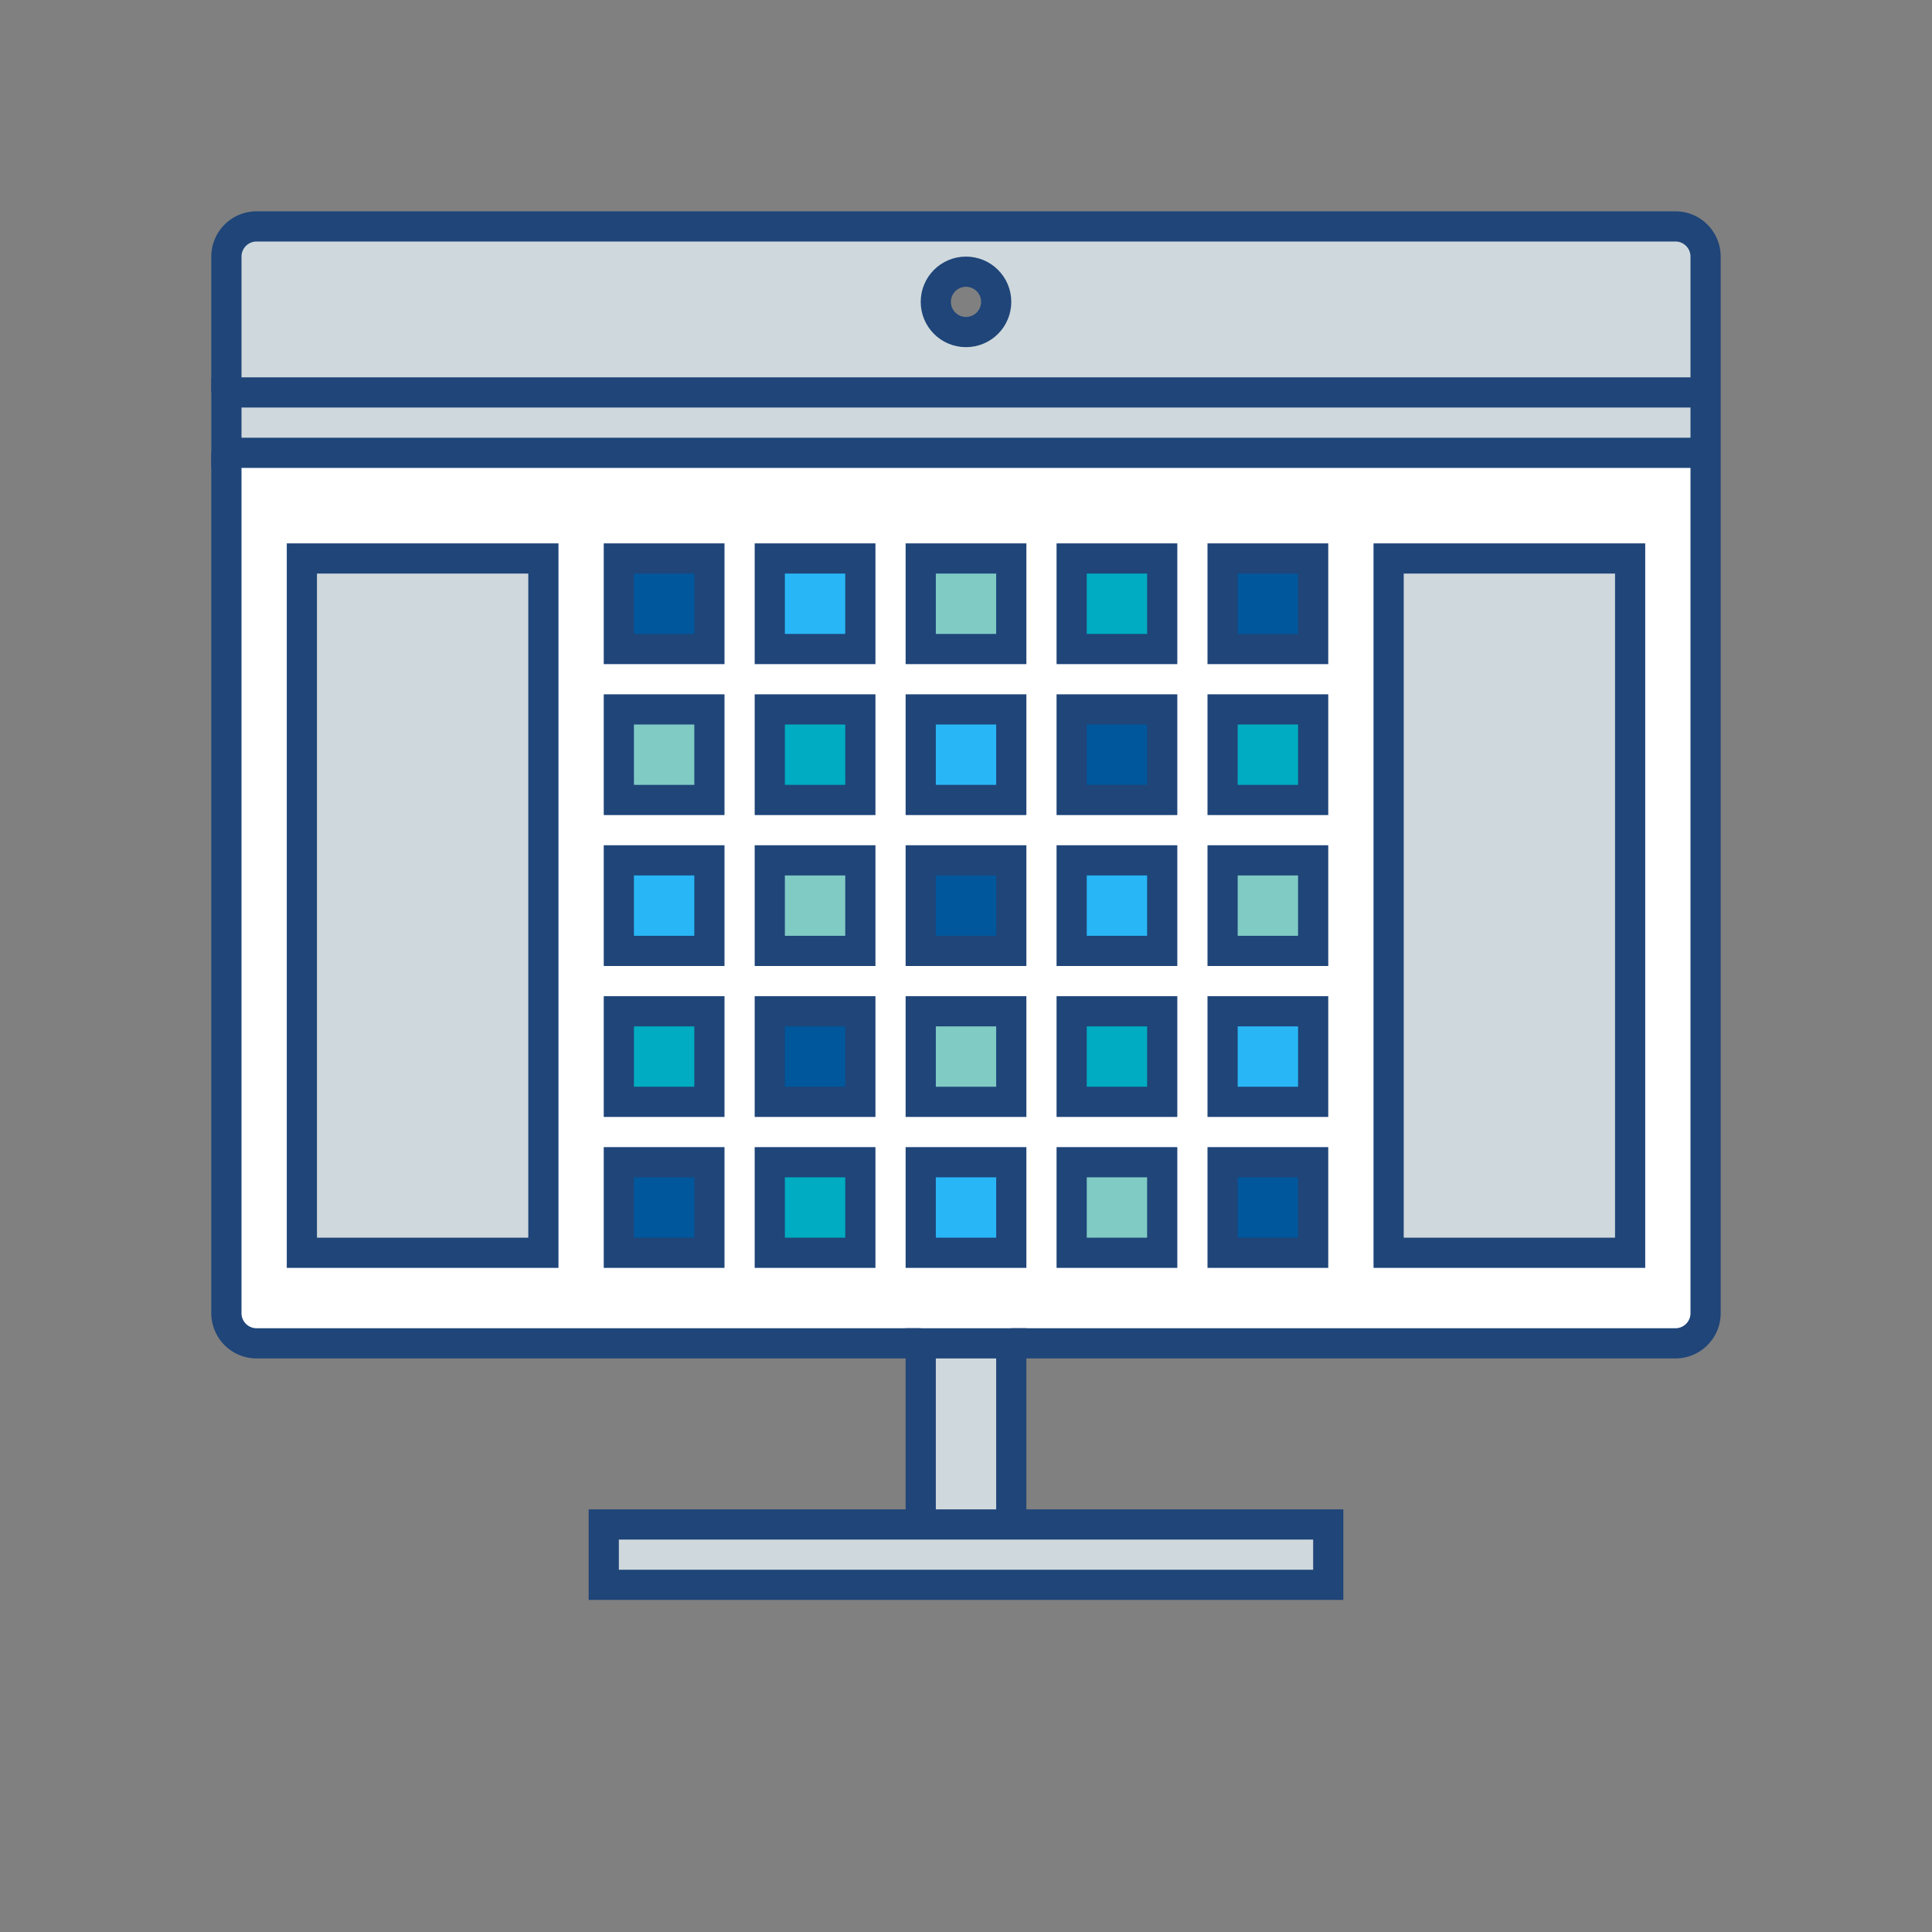
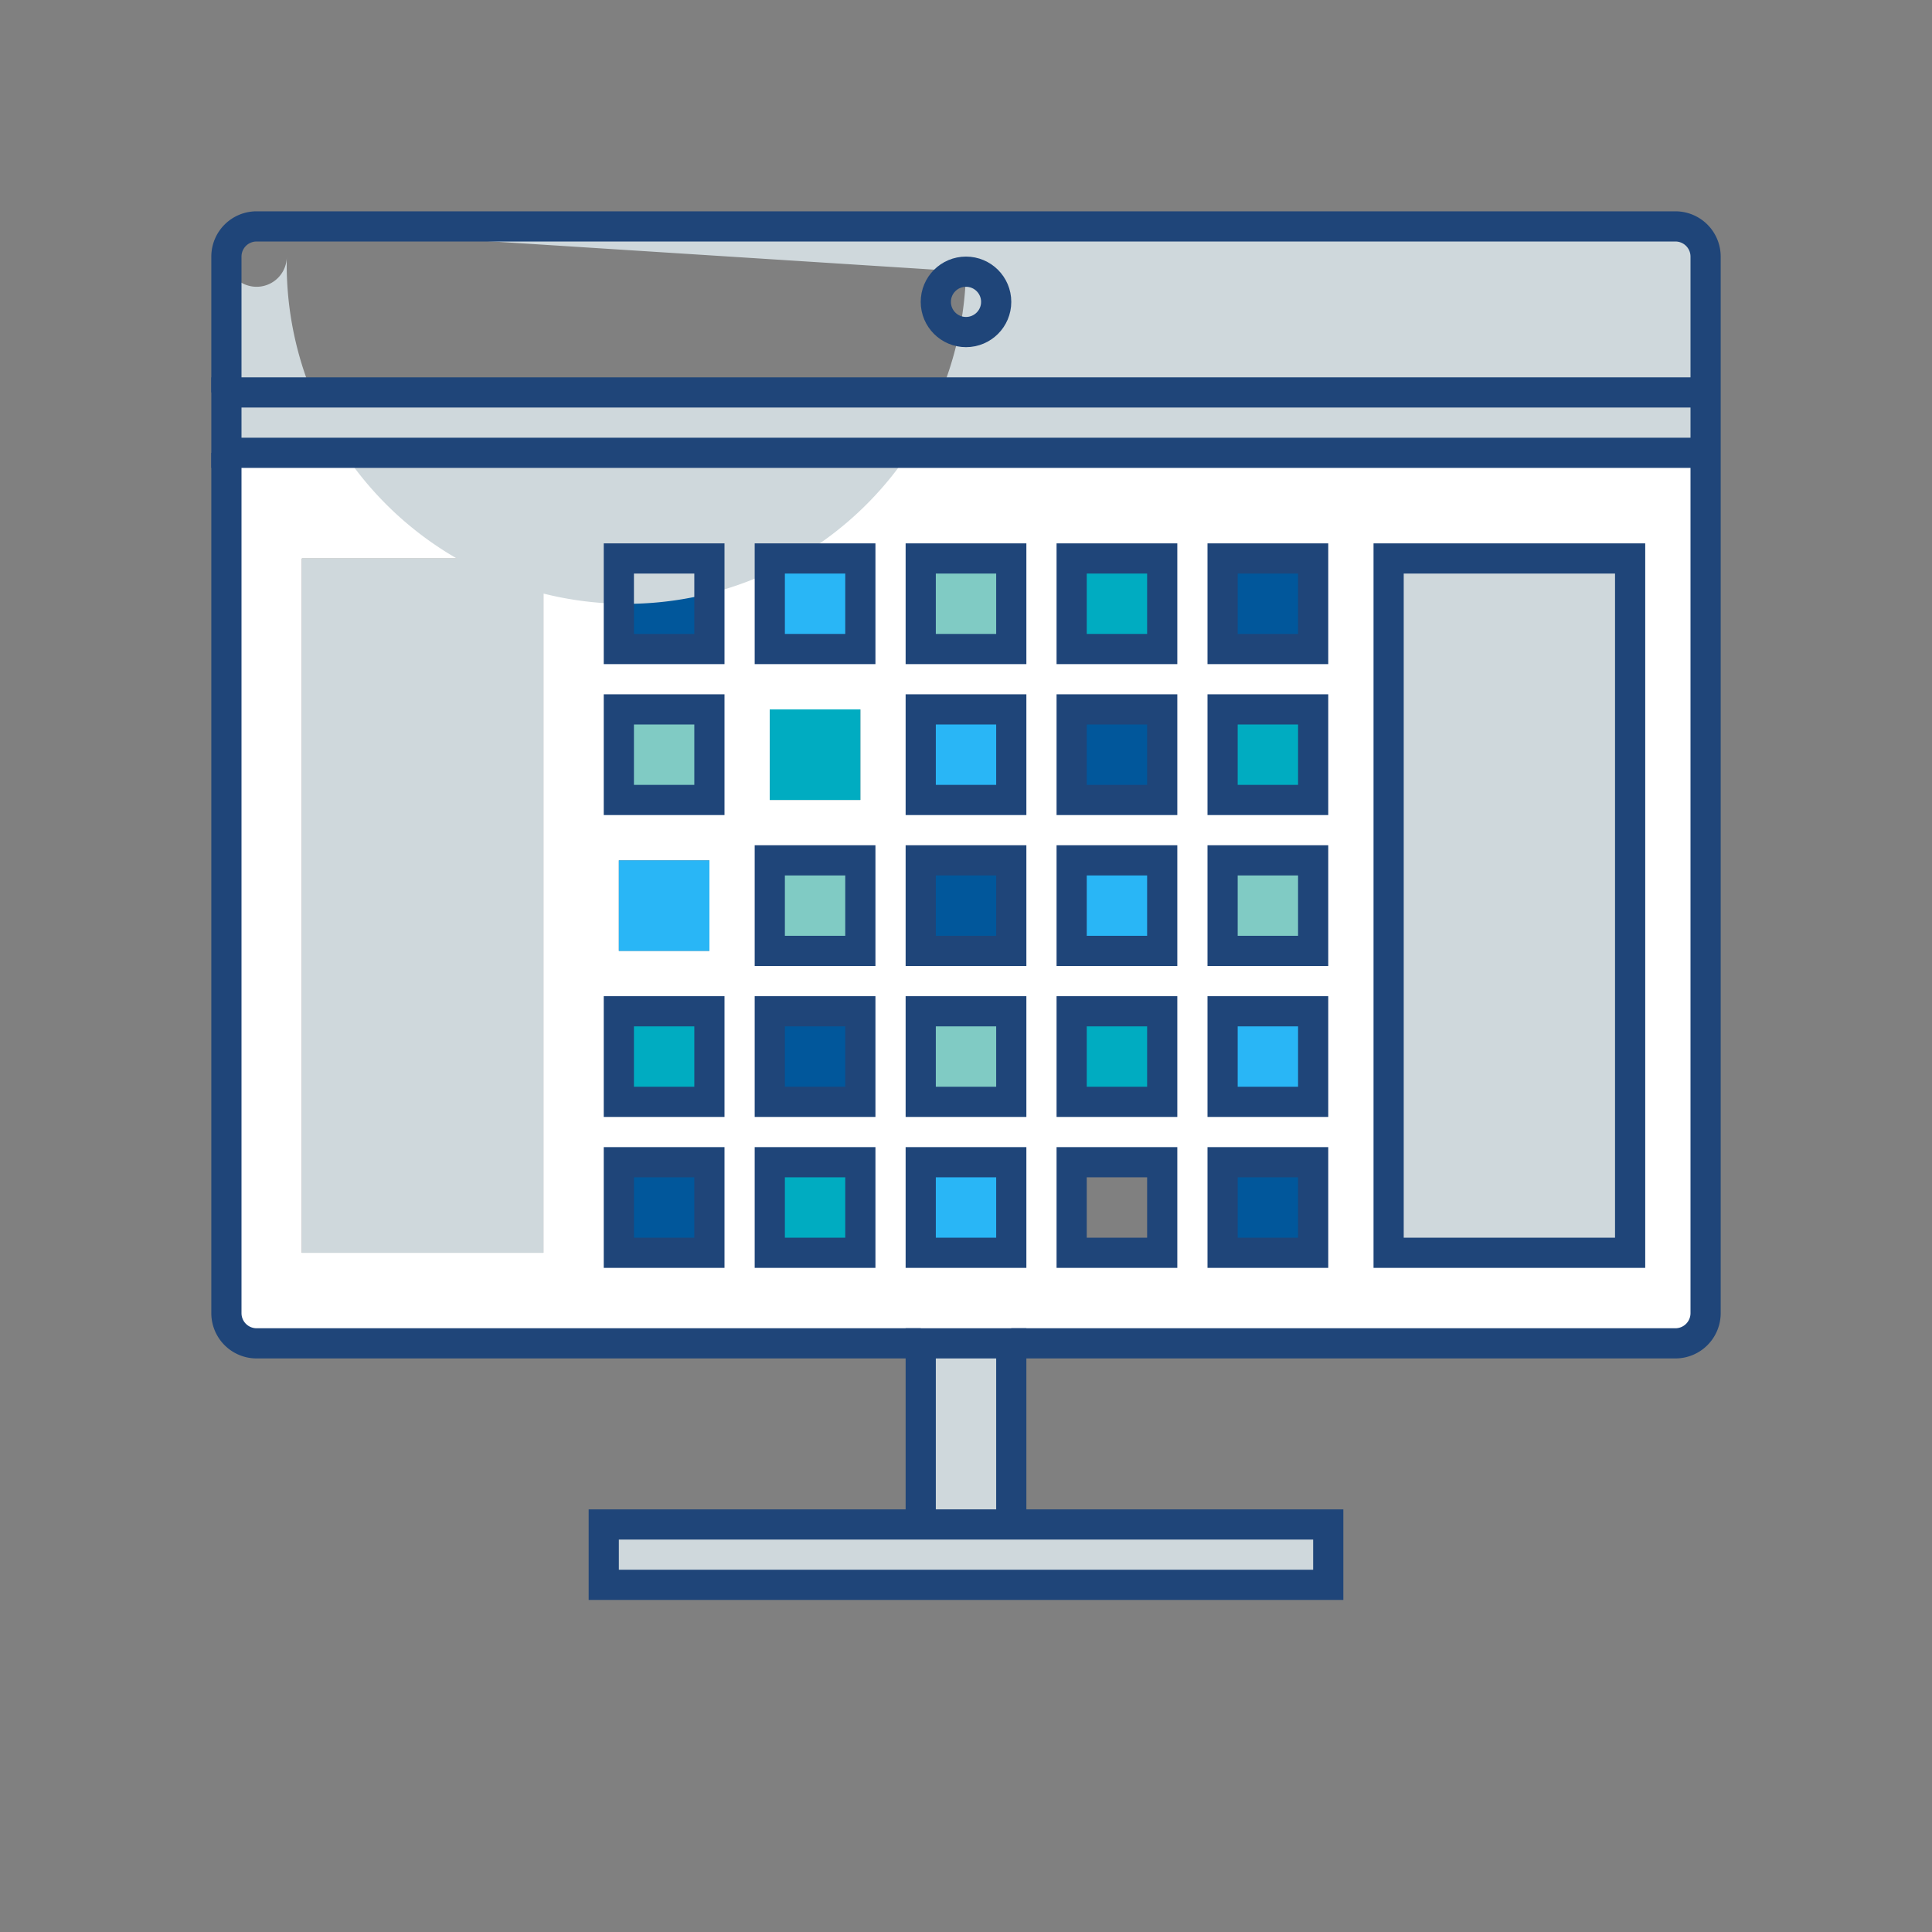
<svg xmlns="http://www.w3.org/2000/svg" id="visualization" viewBox="0 0 128 128">
  <rect x="0" y="0" width="128" height="128" fill="#808080" stroke="none" />
  <defs>
    <style>.cls-1{fill:#fff;}.cls-2{fill:#80cbc4;}.cls-3{fill:#01579b;}.cls-4{fill:#29b6f6;}.cls-5{fill:#00acc1;}.cls-6{fill:#cfd8dc;}.cls-7{fill:none;stroke:#1f4579;stroke-miterlimit:10;stroke-width:2px;}</style>
  </defs>
  <title>icons_features</title>
  <path class="cls-1" d="M113,30V87a2,2,0,0,1-2,2H17a2,2,0,0,1-2-2V30h98Zm-5,53V37H92V83h16ZM87,83V77H81v6h6Zm0-10V67H81v6h6Zm0-10V57H81v6h6Zm0-10V47H81v6h6Zm0-10V37H81v6h6ZM77,83V77H71v6h6Zm0-10V67H71v6h6Zm0-10V57H71v6h6Zm0-10V47H71v6h6Zm0-10V37H71v6h6ZM67,83V77H61v6h6Zm0-10V67H61v6h6Zm0-10V57H61v6h6Zm0-10V47H61v6h6Zm0-10V37H61v6h6ZM57,83V77H51v6h6Zm0-10V67H51v6h6Zm0-10V57H51v6h6Zm0-10V47H51v6h6Zm0-10V37H51v6h6ZM47,83V77H41v6h6Zm0-10V67H41v6h6Zm0-10V57H41v6h6Zm0-10V47H41v6h6Zm0-10V37H41v6h6ZM36,83V37H20V83H36Z" />
-   <rect class="cls-2" x="71" y="77" width="6" height="6" />
  <rect class="cls-3" x="41" y="77" width="6" height="6" />
  <rect class="cls-2" x="61" y="67" width="6" height="6" />
  <rect class="cls-2" x="81" y="57" width="6" height="6" />
  <rect class="cls-2" x="51" y="57" width="6" height="6" />
  <rect class="cls-3" x="71" y="47" width="6" height="6" />
  <rect class="cls-2" x="41" y="47" width="6" height="6" />
  <rect class="cls-2" x="61" y="37" width="6" height="6" />
  <rect class="cls-4" x="61" y="77" width="6" height="6" />
  <rect class="cls-4" x="81" y="67" width="6" height="6" />
  <rect class="cls-3" x="51" y="67" width="6" height="6" />
  <rect class="cls-4" x="71" y="57" width="6" height="6" />
  <rect class="cls-4" x="41" y="57" width="6" height="6" />
  <rect class="cls-4" x="61" y="47" width="6" height="6" />
  <rect class="cls-3" x="81" y="37" width="6" height="6" />
  <rect class="cls-4" x="51" y="37" width="6" height="6" />
  <rect class="cls-3" x="81" y="77" width="6" height="6" />
  <rect class="cls-5" x="51" y="77" width="6" height="6" />
  <rect class="cls-5" x="71" y="67" width="6" height="6" />
  <rect class="cls-5" x="41" y="67" width="6" height="6" />
  <rect class="cls-3" x="61" y="57" width="6" height="6" />
  <rect class="cls-5" x="81" y="47" width="6" height="6" />
  <rect class="cls-5" x="51" y="47" width="6" height="6" />
  <rect class="cls-5" x="71" y="37" width="6" height="6" />
  <rect class="cls-3" x="41" y="37" width="6" height="6" />
  <rect class="cls-6" x="15" y="26" width="98" height="4" />
  <rect class="cls-6" x="92" y="37" width="16" height="46" />
  <rect class="cls-6" x="20" y="37" width="16" height="46" />
  <rect class="cls-6" x="61" y="89" width="6" height="12" />
  <polygon class="cls-6" points="88 101 88 105 40 105 40 101 61 101 67 101 88 101" />
-   <path class="cls-6" d="M17,15h94a2,2,0,0,1,2,2v9H15V17A2,2,0,0,1,17,15Zm47,3a2,2,0,1,0,2,2A2,2,0,0,0,64,18Z" />
+   <path class="cls-6" d="M17,15h94a2,2,0,0,1,2,2v9H15V17A2,2,0,0,1,17,15Za2,2,0,1,0,2,2A2,2,0,0,0,64,18Z" />
  <path class="cls-7" d="M15,26V17a2,2,0,0,1,2-2h94a2,2,0,0,1,2,2V87a2,2,0,0,1-2,2H67" />
  <path class="cls-7" d="M61,89H17a2,2,0,0,1-2-2V30" />
  <polyline class="cls-7" points="113 26 15 26 15 30 113 30" />
  <rect class="cls-7" x="61" y="37" width="6" height="6" />
  <rect class="cls-7" x="61" y="47" width="6" height="6" />
  <rect class="cls-7" x="61" y="57" width="6" height="6" />
  <rect class="cls-7" x="61" y="67" width="6" height="6" />
  <rect class="cls-7" x="61" y="77" width="6" height="6" />
  <rect class="cls-7" x="51" y="37" width="6" height="6" />
-   <rect class="cls-7" x="51" y="47" width="6" height="6" />
  <rect class="cls-7" x="51" y="57" width="6" height="6" />
  <rect class="cls-7" x="51" y="67" width="6" height="6" />
  <rect class="cls-7" x="51" y="77" width="6" height="6" />
  <rect class="cls-7" x="41" y="37" width="6" height="6" />
  <rect class="cls-7" x="41" y="47" width="6" height="6" />
-   <rect class="cls-7" x="41" y="57" width="6" height="6" />
  <rect class="cls-7" x="41" y="67" width="6" height="6" />
  <rect class="cls-7" x="41" y="77" width="6" height="6" />
  <rect class="cls-7" x="71" y="37" width="6" height="6" />
  <rect class="cls-7" x="71" y="47" width="6" height="6" />
  <rect class="cls-7" x="71" y="57" width="6" height="6" />
  <rect class="cls-7" x="71" y="67" width="6" height="6" />
  <rect class="cls-7" x="71" y="77" width="6" height="6" />
  <rect class="cls-7" x="81" y="37" width="6" height="6" />
  <rect class="cls-7" x="81" y="47" width="6" height="6" />
  <rect class="cls-7" x="81" y="57" width="6" height="6" />
  <rect class="cls-7" x="81" y="67" width="6" height="6" />
  <rect class="cls-7" x="81" y="77" width="6" height="6" />
-   <rect class="cls-7" x="20" y="37" width="16" height="46" />
  <rect class="cls-7" x="92" y="37" width="16" height="46" />
  <polyline class="cls-7" points="61 101 61 89 67 89 67 101" />
  <polygon class="cls-7" points="67 101 88 101 88 105 40 105 40 101 61 101 67 101" />
  <circle class="cls-7" cx="64" cy="20" r="2" />
</svg>